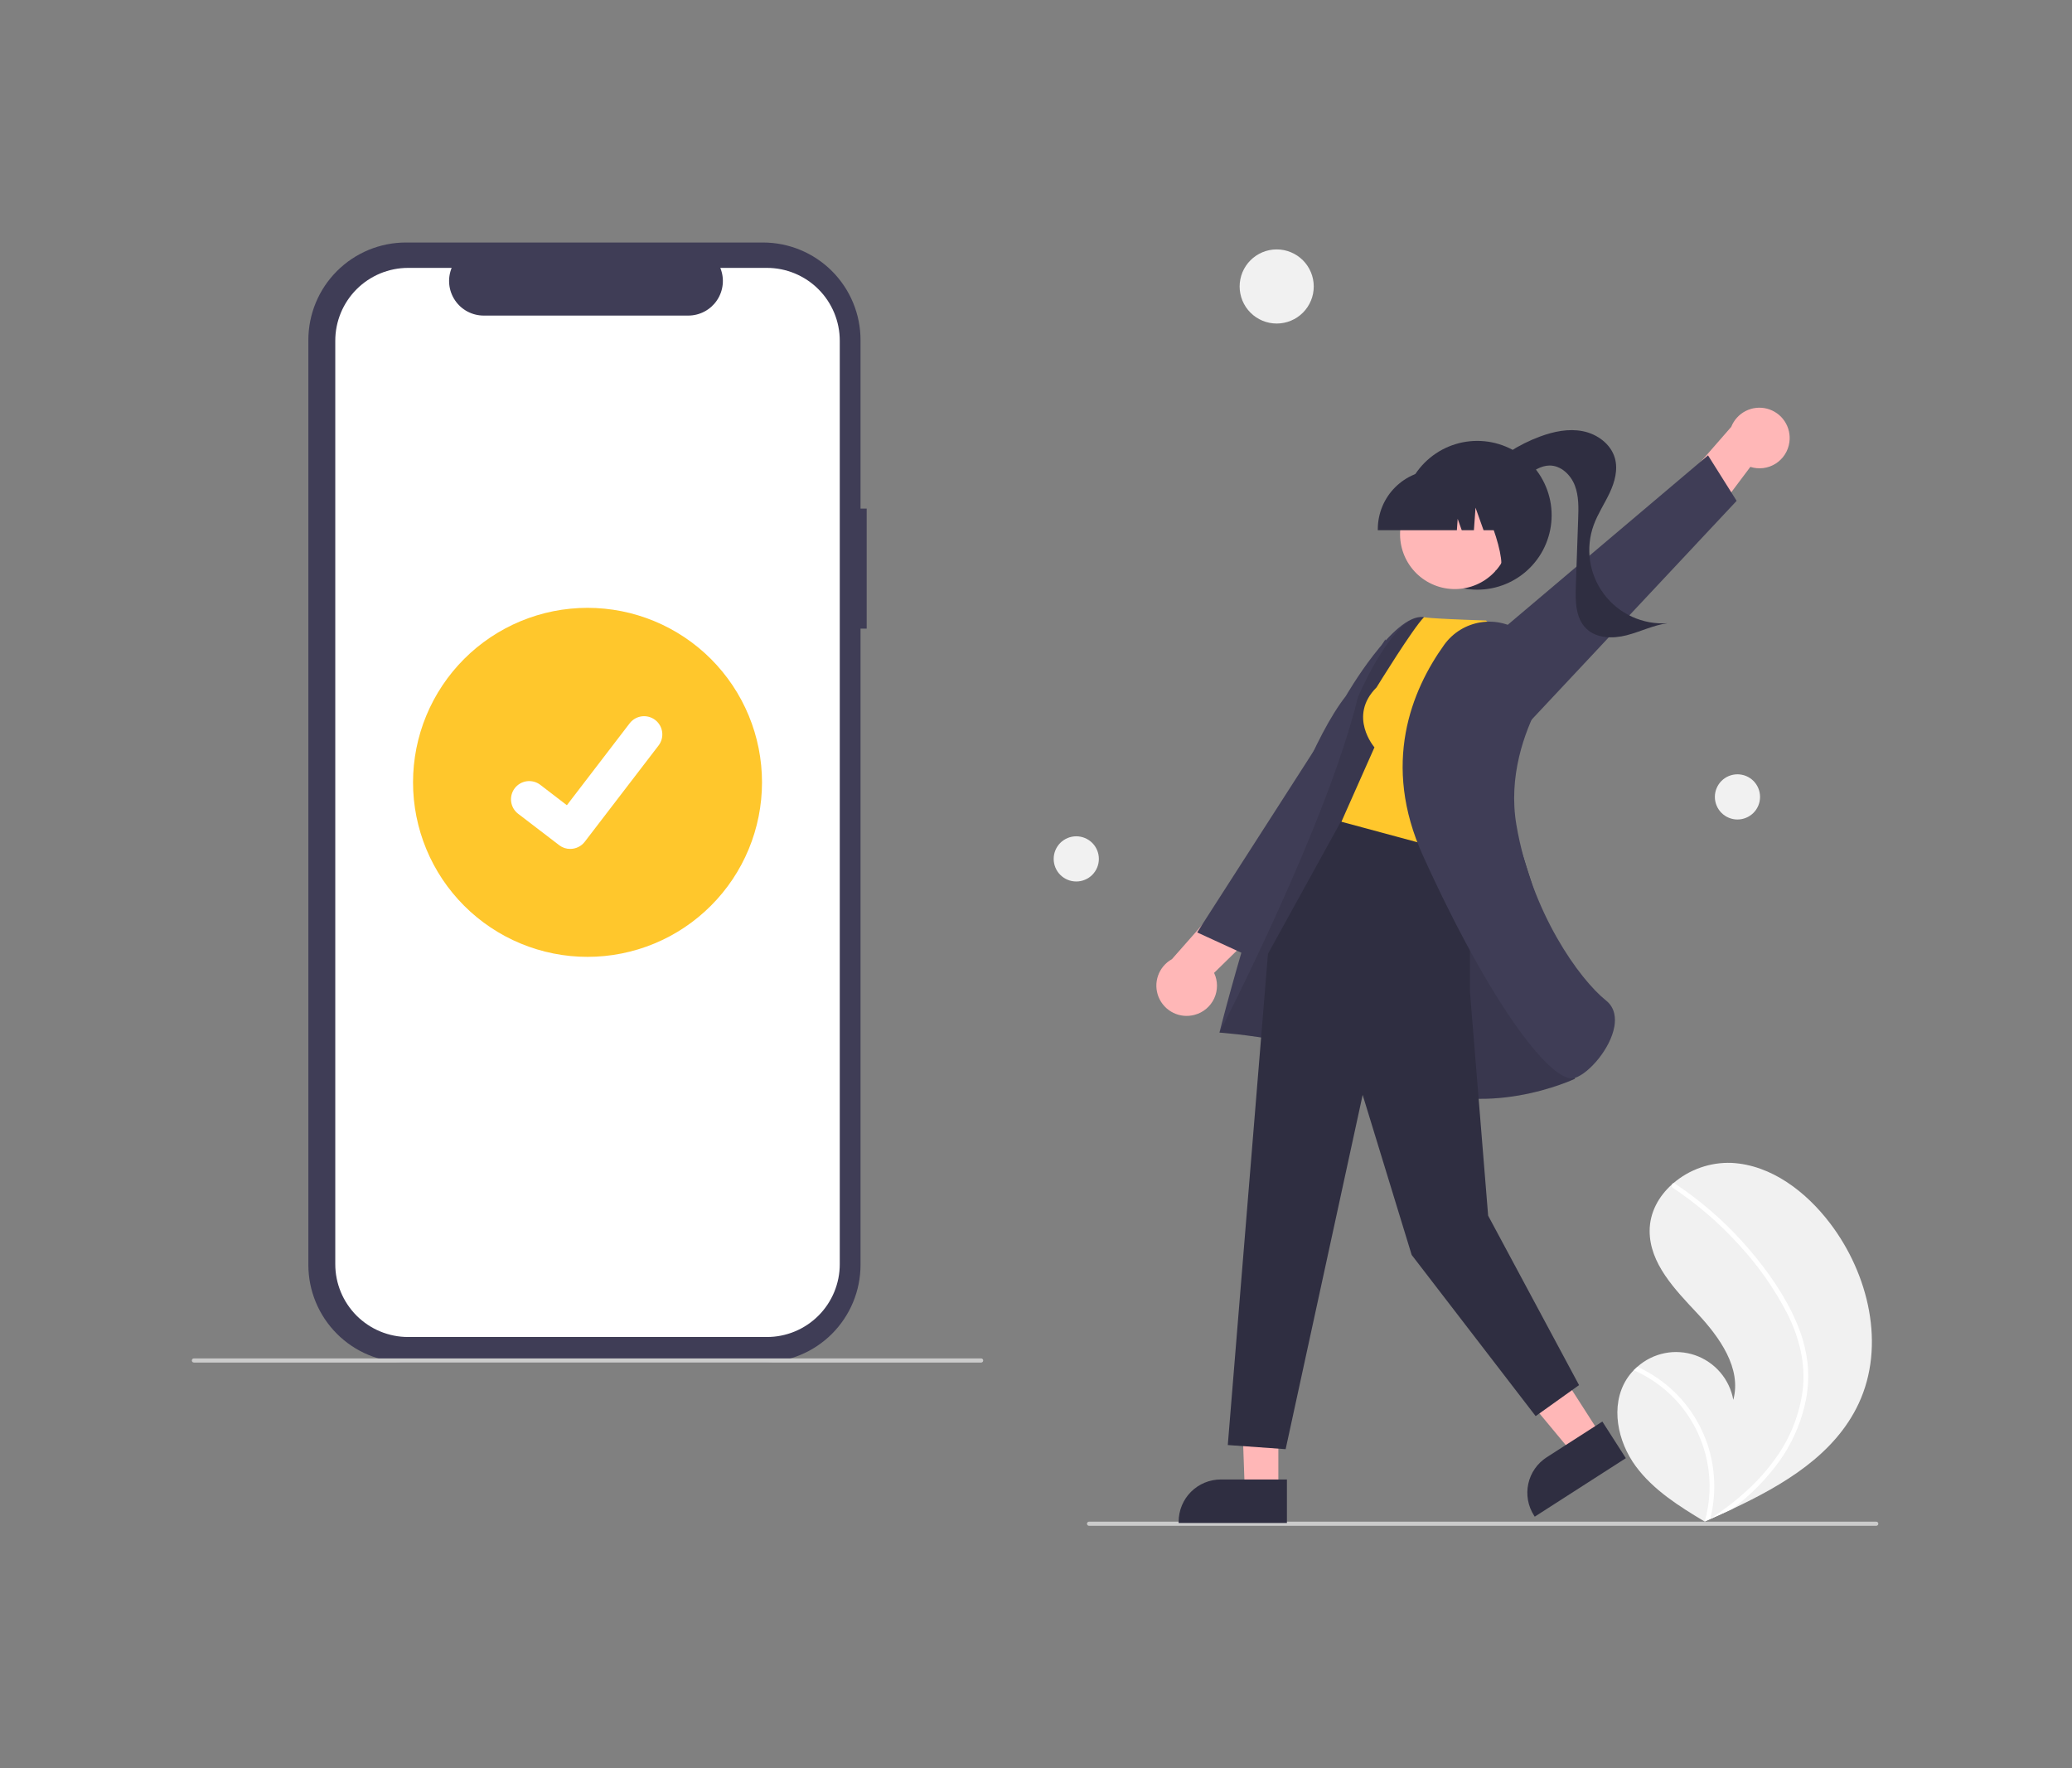
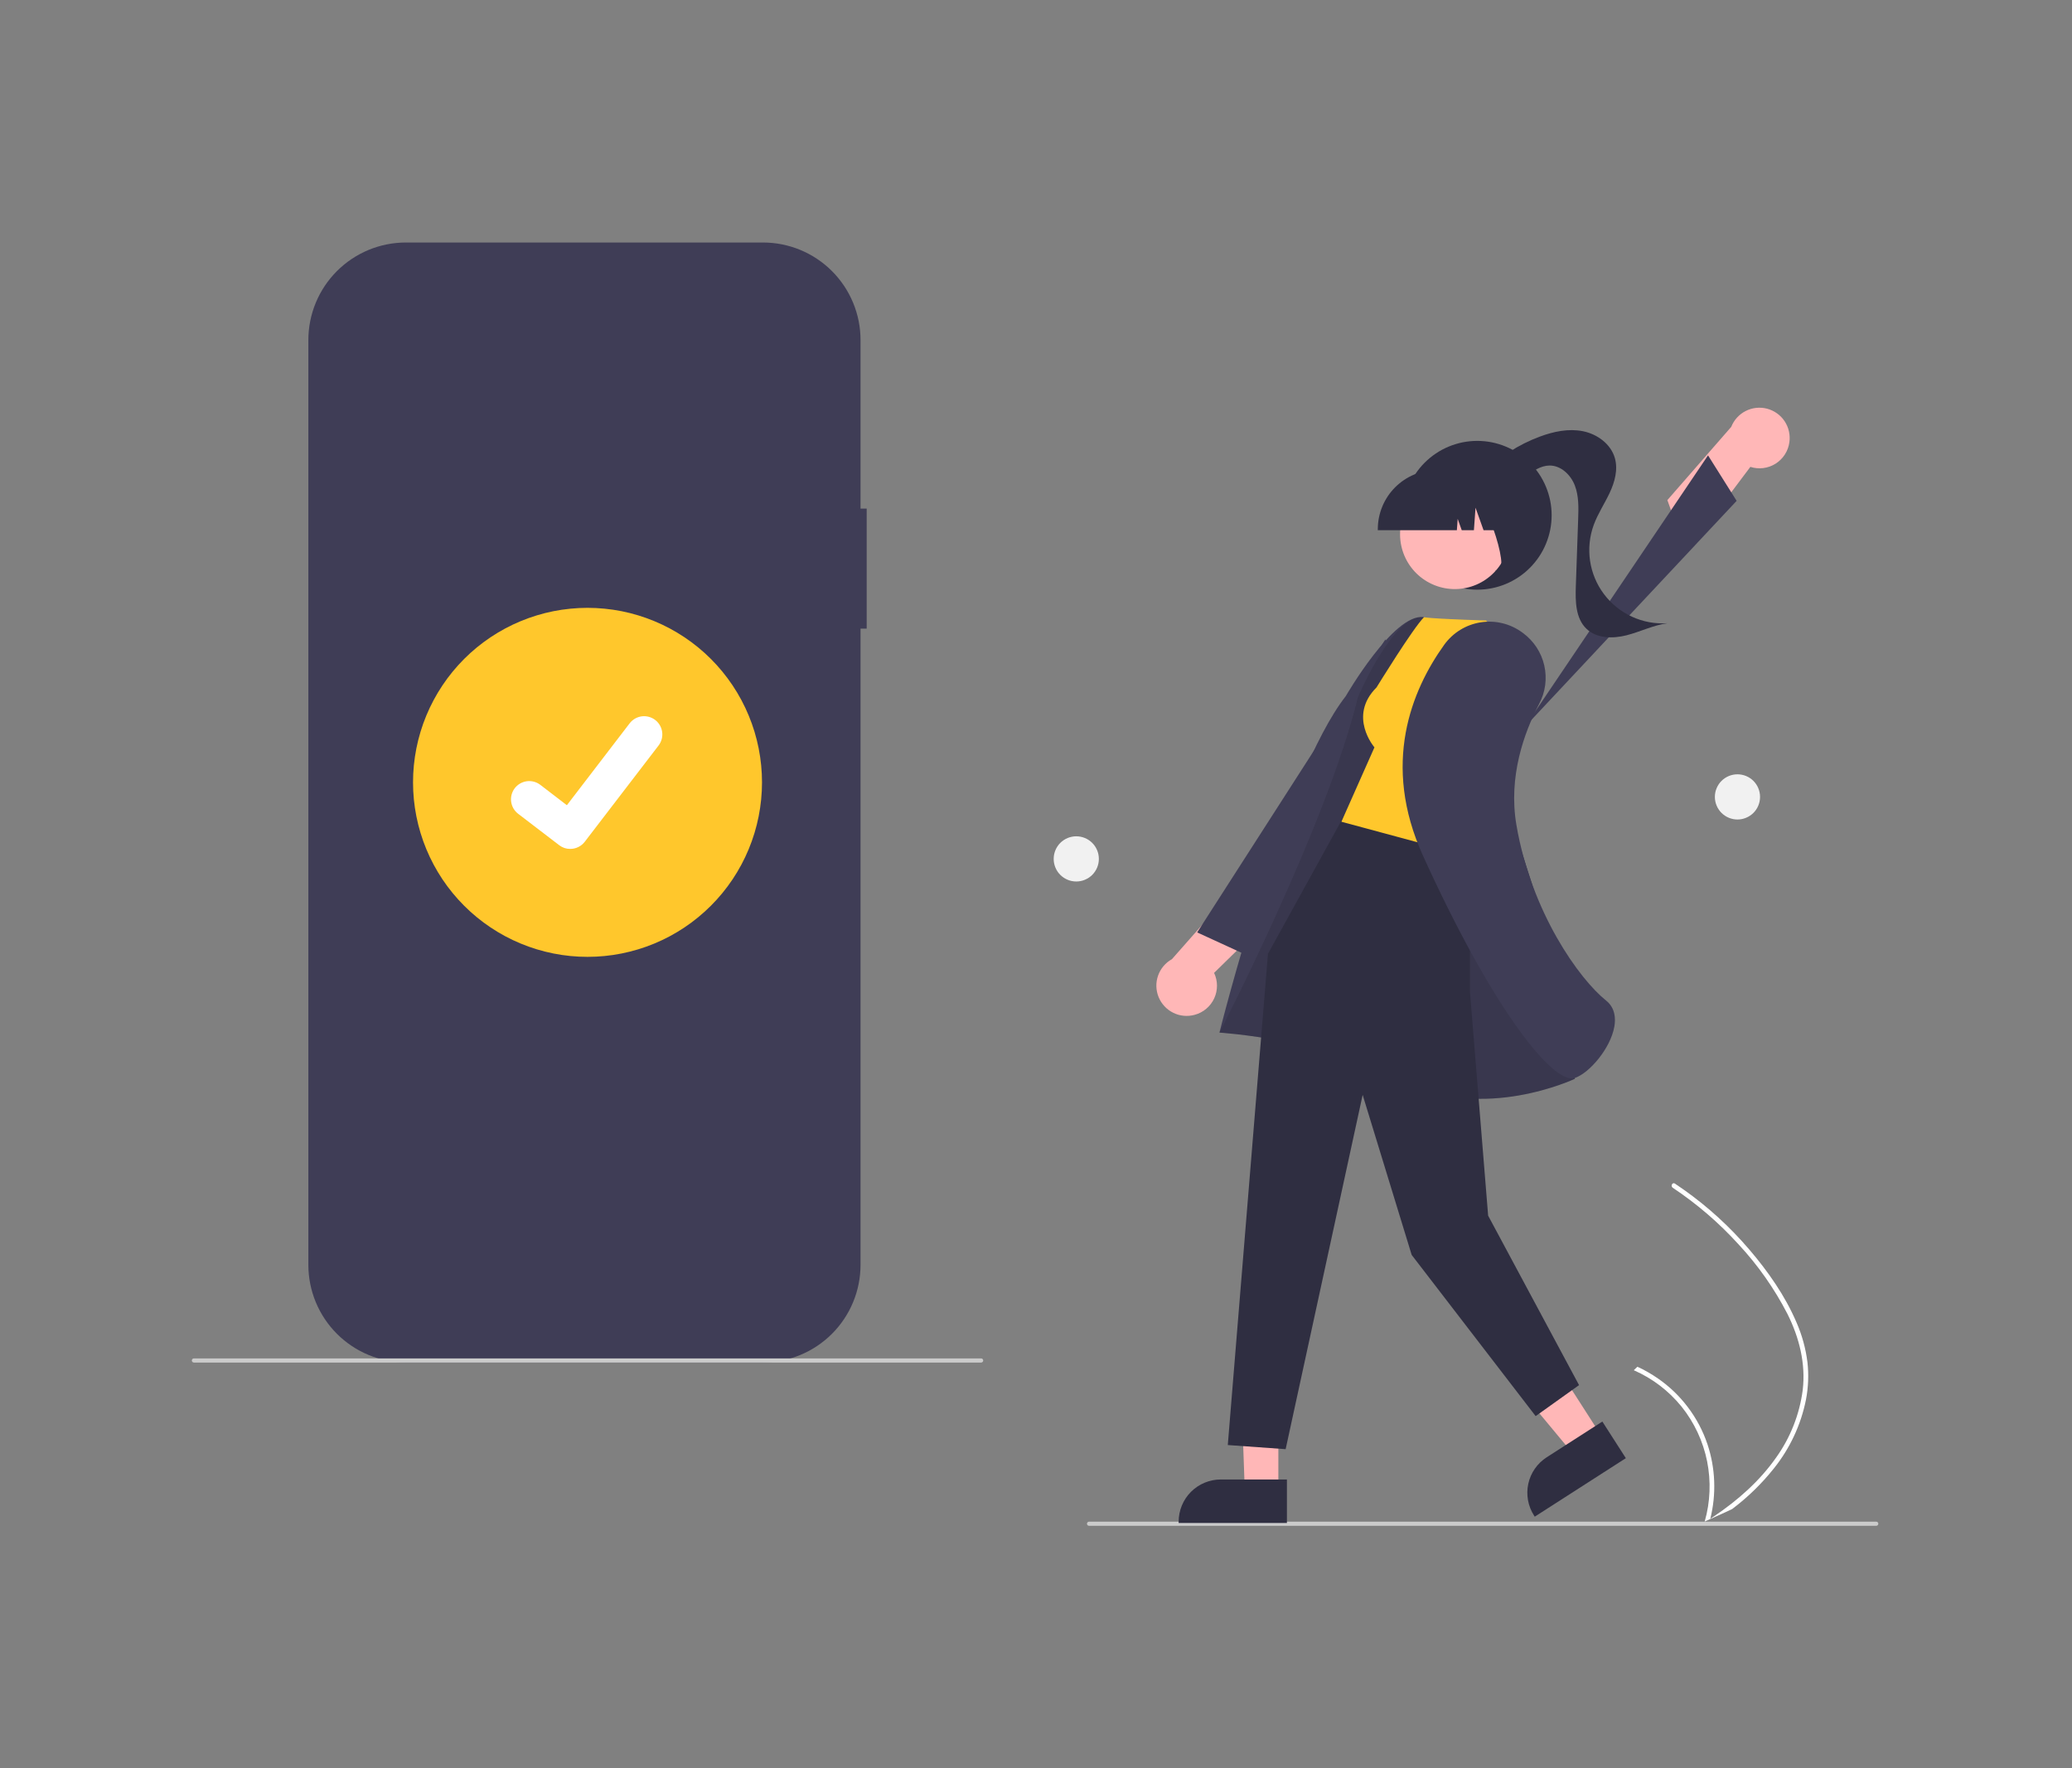
<svg xmlns="http://www.w3.org/2000/svg" width="750" viewBox="0 0 562.5 480" height="640" preserveAspectRatio="xMidYMid meet">
  <rect x="0" y="0" width="562.5" height="480" fill="#808080" stroke="none" />
  <defs>
    <clipPath id="8f0159884b">
      <path d="M 83 65.785 L 236 65.785 L 236 370 L 83 370 Z M 83 65.785 " clip-rule="nonzero" />
    </clipPath>
    <clipPath id="3f6f9160ad">
      <path d="M 52.078 368 L 267 368 L 267 370 L 52.078 370 Z M 52.078 368 " clip-rule="nonzero" />
    </clipPath>
    <clipPath id="ddbe25b7da">
      <path d="M 295 413 L 509.922 413 L 509.922 414.223 L 295 414.223 Z M 295 413 " clip-rule="nonzero" />
    </clipPath>
  </defs>
  <g clip-path="url(#8f0159884b)">
    <path fill="#3f3d56" d="M 235.285 138.066 L 233.613 138.066 L 233.613 92.312 C 233.613 91.445 233.57 90.578 233.488 89.715 C 233.402 88.852 233.273 87.996 233.105 87.145 C 232.938 86.293 232.727 85.453 232.473 84.625 C 232.223 83.793 231.93 82.977 231.598 82.176 C 231.266 81.375 230.895 80.594 230.488 79.828 C 230.078 79.062 229.633 78.32 229.152 77.598 C 228.668 76.875 228.152 76.18 227.602 75.512 C 227.055 74.84 226.473 74.199 225.859 73.586 C 225.246 72.973 224.602 72.391 223.934 71.84 C 223.262 71.289 222.566 70.773 221.844 70.293 C 221.125 69.809 220.379 69.363 219.617 68.957 C 218.852 68.547 218.066 68.176 217.266 67.844 C 216.465 67.512 215.648 67.219 214.82 66.969 C 213.988 66.715 213.148 66.508 212.297 66.336 C 211.449 66.168 210.59 66.039 209.727 65.957 C 208.863 65.871 208 65.828 207.133 65.828 L 110.191 65.828 C 109.324 65.828 108.461 65.871 107.598 65.957 C 106.734 66.039 105.879 66.168 105.027 66.336 C 104.176 66.508 103.336 66.715 102.504 66.969 C 101.676 67.219 100.859 67.512 100.059 67.844 C 99.258 68.176 98.473 68.547 97.711 68.957 C 96.945 69.363 96.203 69.809 95.48 70.293 C 94.758 70.773 94.062 71.289 93.395 71.84 C 92.723 72.391 92.082 72.973 91.469 73.586 C 90.855 74.199 90.273 74.84 89.723 75.512 C 89.172 76.18 88.656 76.875 88.172 77.598 C 87.691 78.32 87.246 79.062 86.836 79.828 C 86.43 80.594 86.059 81.375 85.727 82.176 C 85.395 82.977 85.102 83.793 84.852 84.625 C 84.598 85.453 84.391 86.293 84.219 87.145 C 84.051 87.996 83.922 88.852 83.84 89.715 C 83.754 90.578 83.711 91.445 83.711 92.312 L 83.711 343.34 C 83.711 344.207 83.754 345.07 83.84 345.934 C 83.922 346.797 84.051 347.656 84.219 348.504 C 84.391 349.355 84.598 350.195 84.852 351.027 C 85.102 351.855 85.395 352.672 85.727 353.473 C 86.059 354.273 86.43 355.059 86.836 355.824 C 87.246 356.586 87.691 357.332 88.172 358.051 C 88.656 358.773 89.172 359.469 89.723 360.141 C 90.273 360.809 90.855 361.453 91.469 362.066 C 92.082 362.68 92.723 363.262 93.395 363.809 C 94.062 364.359 94.758 364.875 95.48 365.359 C 96.203 365.84 96.945 366.285 97.711 366.695 C 98.473 367.102 99.258 367.473 100.059 367.805 C 100.859 368.137 101.676 368.43 102.504 368.68 C 103.336 368.934 104.176 369.145 105.027 369.312 C 105.879 369.48 106.734 369.609 107.598 369.695 C 108.461 369.777 109.324 369.82 110.191 369.82 L 207.133 369.82 C 208 369.82 208.863 369.777 209.727 369.695 C 210.59 369.609 211.449 369.48 212.297 369.312 C 213.148 369.145 213.988 368.934 214.82 368.68 C 215.648 368.43 216.465 368.137 217.266 367.805 C 218.066 367.473 218.852 367.102 219.617 366.695 C 220.379 366.285 221.125 365.84 221.844 365.359 C 222.566 364.875 223.262 364.359 223.934 363.809 C 224.602 363.262 225.246 362.68 225.859 362.066 C 226.473 361.453 227.055 360.809 227.602 360.141 C 228.152 359.469 228.668 358.773 229.152 358.051 C 229.633 357.332 230.078 356.586 230.488 355.824 C 230.895 355.059 231.266 354.273 231.598 353.473 C 231.93 352.672 232.223 351.855 232.473 351.027 C 232.727 350.195 232.938 349.355 233.105 348.504 C 233.273 347.656 233.402 346.797 233.488 345.934 C 233.57 345.07 233.613 344.207 233.613 343.34 L 233.613 170.641 L 235.285 170.641 Z M 235.285 138.066 " fill-opacity="1" fill-rule="nonzero" />
  </g>
-   <path fill="#ffffff" d="M 208.199 72.719 L 195.547 72.719 C 195.691 73.074 195.816 73.438 195.914 73.809 C 196.016 74.176 196.094 74.551 196.148 74.934 C 196.203 75.312 196.234 75.695 196.242 76.078 C 196.25 76.461 196.234 76.844 196.195 77.227 C 196.156 77.605 196.094 77.984 196.008 78.359 C 195.922 78.734 195.812 79.102 195.684 79.461 C 195.551 79.824 195.398 80.176 195.227 80.516 C 195.055 80.859 194.859 81.188 194.645 81.508 C 194.43 81.828 194.199 82.129 193.949 82.422 C 193.695 82.711 193.43 82.984 193.145 83.242 C 192.859 83.5 192.559 83.738 192.246 83.957 C 191.93 84.18 191.605 84.379 191.266 84.559 C 190.926 84.738 190.578 84.898 190.219 85.035 C 189.863 85.176 189.496 85.289 189.125 85.383 C 188.754 85.477 188.375 85.547 187.996 85.594 C 187.613 85.641 187.23 85.664 186.848 85.664 L 131.312 85.664 C 130.93 85.664 130.547 85.641 130.164 85.594 C 129.785 85.547 129.406 85.477 129.035 85.383 C 128.664 85.289 128.297 85.176 127.941 85.035 C 127.582 84.898 127.234 84.738 126.895 84.559 C 126.555 84.379 126.23 84.18 125.914 83.957 C 125.602 83.738 125.301 83.5 125.016 83.242 C 124.73 82.984 124.465 82.711 124.211 82.422 C 123.961 82.129 123.73 81.828 123.516 81.508 C 123.301 81.188 123.105 80.859 122.934 80.516 C 122.758 80.176 122.609 79.824 122.477 79.461 C 122.348 79.102 122.238 78.734 122.152 78.359 C 122.066 77.984 122.004 77.605 121.965 77.227 C 121.926 76.844 121.91 76.461 121.918 76.078 C 121.926 75.695 121.957 75.312 122.012 74.934 C 122.066 74.551 122.145 74.176 122.246 73.809 C 122.344 73.438 122.469 73.074 122.613 72.719 L 110.793 72.719 C 110.148 72.719 109.5 72.75 108.855 72.812 C 108.211 72.875 107.57 72.973 106.938 73.098 C 106.301 73.223 105.672 73.383 105.055 73.57 C 104.434 73.758 103.824 73.977 103.227 74.223 C 102.629 74.473 102.043 74.746 101.473 75.055 C 100.902 75.359 100.348 75.691 99.809 76.051 C 99.27 76.41 98.75 76.797 98.25 77.207 C 97.746 77.617 97.27 78.051 96.809 78.512 C 96.352 78.969 95.918 79.449 95.508 79.949 C 95.098 80.449 94.711 80.969 94.352 81.508 C 93.992 82.047 93.66 82.602 93.352 83.172 C 93.047 83.742 92.77 84.328 92.523 84.926 C 92.277 85.523 92.059 86.133 91.871 86.754 C 91.68 87.375 91.523 88 91.398 88.637 C 91.273 89.273 91.176 89.914 91.113 90.559 C 91.051 91.203 91.02 91.848 91.02 92.496 L 91.02 343.156 C 91.02 343.801 91.051 344.449 91.113 345.094 C 91.176 345.738 91.273 346.379 91.398 347.012 C 91.523 347.648 91.68 348.277 91.871 348.895 C 92.059 349.516 92.277 350.125 92.523 350.723 C 92.77 351.32 93.047 351.906 93.352 352.477 C 93.66 353.047 93.992 353.602 94.352 354.141 C 94.711 354.68 95.098 355.199 95.508 355.699 C 95.918 356.203 96.352 356.68 96.809 357.141 C 97.27 357.598 97.746 358.031 98.25 358.441 C 98.75 358.852 99.27 359.238 99.809 359.598 C 100.344 359.957 100.902 360.289 101.473 360.598 C 102.043 360.902 102.629 361.18 103.227 361.426 C 103.824 361.676 104.434 361.891 105.055 362.078 C 105.672 362.27 106.301 362.426 106.938 362.551 C 107.57 362.68 108.211 362.773 108.855 362.836 C 109.5 362.898 110.148 362.93 110.793 362.93 L 208.199 362.93 C 208.848 362.93 209.496 362.898 210.141 362.836 C 210.785 362.773 211.422 362.68 212.059 362.551 C 212.695 362.426 213.32 362.27 213.941 362.078 C 214.562 361.891 215.172 361.676 215.77 361.426 C 216.367 361.18 216.953 360.902 217.523 360.598 C 218.094 360.289 218.648 359.957 219.188 359.598 C 219.727 359.238 220.246 358.852 220.746 358.441 C 221.246 358.031 221.727 357.598 222.184 357.141 C 222.645 356.68 223.078 356.203 223.488 355.699 C 223.898 355.199 224.285 354.68 224.645 354.141 C 225.004 353.602 225.336 353.047 225.641 352.477 C 225.949 351.906 226.223 351.32 226.473 350.723 C 226.719 350.125 226.938 349.516 227.125 348.895 C 227.312 348.277 227.473 347.648 227.598 347.012 C 227.723 346.379 227.82 345.738 227.883 345.094 C 227.945 344.449 227.977 343.801 227.977 343.156 L 227.977 92.496 C 227.977 91.848 227.945 91.203 227.883 90.559 C 227.82 89.914 227.723 89.273 227.598 88.637 C 227.473 88 227.312 87.375 227.125 86.754 C 226.938 86.133 226.719 85.523 226.473 84.926 C 226.223 84.328 225.949 83.742 225.641 83.172 C 225.336 82.602 225.004 82.047 224.645 81.508 C 224.285 80.969 223.898 80.449 223.488 79.949 C 223.078 79.449 222.645 78.969 222.184 78.512 C 221.727 78.051 221.246 77.617 220.746 77.207 C 220.246 76.797 219.727 76.41 219.188 76.051 C 218.648 75.691 218.094 75.359 217.523 75.055 C 216.953 74.75 216.367 74.473 215.77 74.223 C 215.172 73.977 214.562 73.758 213.941 73.57 C 213.32 73.383 212.695 73.223 212.059 73.098 C 211.422 72.973 210.785 72.875 210.141 72.812 C 209.496 72.75 208.848 72.719 208.199 72.719 Z M 208.199 72.719 " fill-opacity="1" fill-rule="nonzero" />
  <g clip-path="url(#3f6f9160ad)">
    <path fill="#cbcbcb" d="M 266.355 369.863 L 52.641 369.863 C 52.484 369.863 52.352 369.809 52.242 369.699 C 52.133 369.59 52.078 369.457 52.078 369.305 C 52.078 369.148 52.133 369.016 52.242 368.906 C 52.352 368.797 52.484 368.742 52.641 368.742 L 266.355 368.742 C 266.512 368.742 266.645 368.797 266.754 368.906 C 266.863 369.016 266.918 369.148 266.918 369.305 C 266.918 369.457 266.863 369.59 266.754 369.699 C 266.645 369.809 266.512 369.863 266.355 369.863 Z M 266.355 369.863 " fill-opacity="1" fill-rule="nonzero" />
  </g>
  <path fill="#ffc72c" d="M 206.867 212.367 C 206.867 213.918 206.789 215.469 206.637 217.012 C 206.484 218.555 206.258 220.09 205.957 221.609 C 205.652 223.133 205.277 224.633 204.828 226.117 C 204.375 227.605 203.855 229.062 203.262 230.496 C 202.668 231.93 202.004 233.332 201.273 234.699 C 200.543 236.066 199.746 237.395 198.883 238.688 C 198.02 239.977 197.098 241.219 196.113 242.418 C 195.129 243.617 194.09 244.766 192.992 245.863 C 191.895 246.961 190.746 248 189.547 248.984 C 188.348 249.969 187.105 250.895 185.812 251.754 C 184.523 252.617 183.195 253.414 181.828 254.145 C 180.457 254.875 179.059 255.539 177.625 256.133 C 176.191 256.727 174.734 257.25 173.246 257.699 C 171.762 258.148 170.262 258.527 168.738 258.828 C 167.219 259.133 165.684 259.359 164.141 259.512 C 162.598 259.664 161.051 259.738 159.496 259.738 C 157.945 259.738 156.398 259.664 154.855 259.512 C 153.312 259.359 151.777 259.133 150.258 258.828 C 148.734 258.527 147.23 258.148 145.746 257.699 C 144.262 257.25 142.805 256.727 141.371 256.133 C 139.938 255.539 138.535 254.875 137.168 254.145 C 135.801 253.414 134.473 252.617 133.18 251.754 C 131.891 250.895 130.648 249.969 129.445 248.984 C 128.246 248 127.102 246.961 126.004 245.863 C 124.906 244.766 123.867 243.617 122.883 242.418 C 121.898 241.219 120.973 239.977 120.113 238.688 C 119.25 237.395 118.453 236.066 117.723 234.699 C 116.992 233.332 116.328 231.93 115.734 230.496 C 115.141 229.062 114.617 227.605 114.168 226.117 C 113.719 224.633 113.344 223.133 113.039 221.609 C 112.738 220.09 112.508 218.555 112.355 217.012 C 112.203 215.469 112.129 213.918 112.129 212.367 C 112.129 210.816 112.203 209.27 112.355 207.727 C 112.508 206.18 112.738 204.648 113.039 203.125 C 113.344 201.605 113.719 200.102 114.168 198.617 C 114.617 197.133 115.141 195.672 115.734 194.242 C 116.328 192.809 116.992 191.406 117.723 190.039 C 118.453 188.668 119.25 187.34 120.113 186.051 C 120.973 184.762 121.898 183.516 122.883 182.316 C 123.867 181.117 124.906 179.969 126.004 178.871 C 127.102 177.773 128.246 176.734 129.445 175.75 C 130.648 174.766 131.891 173.844 133.18 172.98 C 134.473 172.121 135.801 171.324 137.168 170.59 C 138.535 169.859 139.938 169.199 141.371 168.605 C 142.805 168.012 144.262 167.488 145.746 167.039 C 147.23 166.586 148.734 166.211 150.258 165.906 C 151.777 165.605 153.312 165.379 154.855 165.227 C 156.398 165.074 157.945 164.996 159.496 164.996 C 161.051 164.996 162.598 165.074 164.141 165.227 C 165.684 165.379 167.219 165.605 168.738 165.906 C 170.262 166.211 171.762 166.586 173.246 167.039 C 174.734 167.488 176.191 168.012 177.625 168.605 C 179.059 169.199 180.457 169.859 181.828 170.59 C 183.195 171.324 184.523 172.121 185.812 172.98 C 187.105 173.844 188.348 174.766 189.547 175.75 C 190.746 176.734 191.895 177.773 192.992 178.871 C 194.09 179.969 195.129 181.117 196.113 182.316 C 197.098 183.516 198.02 184.762 198.883 186.051 C 199.746 187.34 200.543 188.668 201.273 190.039 C 202.004 191.406 202.668 192.809 203.262 194.242 C 203.855 195.672 204.375 197.133 204.828 198.617 C 205.277 200.102 205.652 201.605 205.957 203.125 C 206.258 204.648 206.484 206.18 206.637 207.727 C 206.789 209.27 206.867 210.816 206.867 212.367 Z M 206.867 212.367 " fill-opacity="1" fill-rule="nonzero" />
  <path fill="#ffffff" d="M 154.805 230.438 C 153.711 230.441 152.723 230.113 151.848 229.457 L 151.797 229.418 L 140.664 220.898 C 140.406 220.703 140.168 220.48 139.953 220.238 C 139.738 219.992 139.551 219.73 139.387 219.449 C 139.227 219.168 139.09 218.875 138.988 218.566 C 138.883 218.258 138.809 217.945 138.766 217.621 C 138.723 217.301 138.711 216.977 138.734 216.652 C 138.754 216.328 138.809 216.008 138.891 215.695 C 138.977 215.379 139.09 215.078 139.23 214.785 C 139.375 214.496 139.547 214.219 139.742 213.961 C 139.941 213.703 140.164 213.469 140.406 213.254 C 140.652 213.039 140.914 212.852 141.195 212.688 C 141.477 212.527 141.77 212.391 142.078 212.289 C 142.387 212.184 142.703 212.109 143.023 212.066 C 143.348 212.023 143.668 212.016 143.992 212.035 C 144.316 212.055 144.637 212.109 144.949 212.195 C 145.266 212.277 145.566 212.391 145.859 212.535 C 146.148 212.68 146.426 212.852 146.684 213.047 L 153.895 218.578 L 170.934 196.348 C 171.129 196.09 171.352 195.855 171.594 195.641 C 171.84 195.426 172.102 195.238 172.383 195.074 C 172.664 194.91 172.957 194.777 173.266 194.676 C 173.574 194.57 173.887 194.496 174.211 194.453 C 174.531 194.41 174.855 194.398 175.18 194.422 C 175.504 194.441 175.82 194.496 176.133 194.578 C 176.449 194.664 176.75 194.777 177.043 194.922 C 177.332 195.062 177.609 195.234 177.867 195.43 L 177.867 195.434 L 177.762 195.578 L 177.871 195.434 C 178.129 195.629 178.363 195.852 178.578 196.098 C 178.789 196.34 178.98 196.602 179.141 196.883 C 179.305 197.164 179.438 197.461 179.543 197.766 C 179.645 198.074 179.719 198.391 179.762 198.711 C 179.805 199.031 179.816 199.355 179.793 199.68 C 179.773 200.004 179.719 200.324 179.637 200.637 C 179.551 200.949 179.438 201.254 179.297 201.543 C 179.152 201.836 178.98 202.109 178.785 202.367 L 158.742 228.504 C 158.273 229.113 157.691 229.59 157 229.926 C 156.309 230.266 155.578 230.434 154.809 230.434 Z M 154.805 230.438 " fill-opacity="1" fill-rule="nonzero" />
-   <path fill="#f1f1f1" d="M 441.504 374.52 C 442.082 373.586 442.758 372.727 443.527 371.941 C 443.844 371.613 444.18 371.305 444.523 371.004 C 445.57 370.07 446.719 369.293 447.977 368.668 C 449.23 368.043 450.543 367.594 451.918 367.316 C 453.293 367.043 454.68 366.949 456.078 367.047 C 457.477 367.141 458.84 367.414 460.164 367.871 C 461.492 368.328 462.734 368.953 463.891 369.742 C 465.051 370.527 466.086 371.457 467 372.52 C 467.914 373.582 468.672 374.75 469.273 376.016 C 469.875 377.281 470.301 378.605 470.551 379.984 C 472.863 371.426 466.844 363 460.789 356.527 C 454.73 350.055 447.805 342.957 447.84 334.09 C 447.855 329.156 450.27 324.754 453.914 321.492 C 454.027 321.391 454.141 321.293 454.254 321.199 C 456.457 319.309 458.926 317.887 461.664 316.934 C 464.406 315.98 467.223 315.559 470.121 315.668 C 480.891 316.246 490.293 323.484 496.824 332.07 C 507.336 345.883 511.941 365.273 504.582 381 C 498.109 394.832 484.305 403.047 470.219 409.648 C 468.25 410.57 466.289 411.465 464.328 412.332 C 464.316 412.336 464.301 412.344 464.289 412.348 C 464.191 412.391 464.098 412.43 464.012 412.473 C 463.605 412.652 463.203 412.828 462.801 413.008 L 462.988 413.129 L 463.566 413.504 C 463.363 413.383 463.168 413.262 462.965 413.141 C 462.906 413.105 462.844 413.07 462.781 413.031 C 455.863 408.883 448.848 404.488 444.066 398.008 C 439.109 391.277 437.117 381.637 441.504 374.52 Z M 441.504 374.52 " fill-opacity="1" fill-rule="nonzero" />
  <path fill="#ffffff" d="M 487.672 358.891 C 489.211 362.395 490.215 366.047 490.688 369.848 C 491.055 373.234 490.918 376.602 490.277 379.949 C 489.59 383.371 488.508 386.66 487.031 389.82 C 485.551 392.98 483.723 395.922 481.539 398.641 C 478.23 402.789 474.457 406.457 470.219 409.648 C 468.25 410.57 466.289 411.465 464.328 412.332 C 464.316 412.336 464.301 412.344 464.289 412.348 C 464.191 412.391 464.098 412.43 464.012 412.473 C 463.605 412.652 463.203 412.828 462.801 413.008 L 462.988 413.129 L 463.566 413.504 C 463.363 413.383 463.168 413.262 462.965 413.141 C 462.906 413.105 462.844 413.07 462.781 413.031 C 463.164 411.707 463.461 410.359 463.68 409 C 463.898 407.637 464.035 406.266 464.09 404.887 C 464.145 403.508 464.117 402.129 464.008 400.754 C 463.898 399.379 463.707 398.016 463.438 396.66 C 463.164 395.309 462.812 393.977 462.379 392.664 C 461.949 391.355 461.441 390.074 460.855 388.824 C 460.27 387.574 459.613 386.363 458.887 385.191 C 458.156 384.02 457.359 382.895 456.496 381.816 C 452.961 377.488 448.641 374.199 443.527 371.941 C 443.844 371.613 444.18 371.305 444.523 371.004 C 446.469 371.898 448.32 372.953 450.078 374.176 C 453.215 376.344 455.934 378.953 458.23 381.996 C 460.527 385.039 462.289 388.367 463.516 391.98 C 464.609 395.258 465.227 398.621 465.359 402.074 C 465.492 405.527 465.141 408.93 464.305 412.281 C 464.652 412.055 465 411.82 465.34 411.59 C 471.785 407.242 477.727 402.02 482.203 395.617 C 484.133 392.914 485.703 390.012 486.922 386.922 C 488.137 383.828 488.961 380.633 489.395 377.34 C 490.25 370.141 488.449 363.062 485.234 356.637 C 481.672 349.734 477.238 343.438 471.945 337.75 C 466.629 331.91 460.688 326.801 454.121 322.422 C 453.969 322.32 453.871 322.18 453.832 322 C 453.793 321.816 453.82 321.648 453.914 321.492 C 453.988 321.348 454.102 321.25 454.254 321.199 C 454.414 321.156 454.559 321.188 454.691 321.285 C 455.5 321.824 456.301 322.367 457.09 322.93 C 463.707 327.613 469.648 333.039 474.91 339.207 C 479.977 345.125 484.586 351.703 487.672 358.891 Z M 487.672 358.891 " fill-opacity="1" fill-rule="nonzero" />
-   <path fill="#f1f1f1" d="M 356.652 77.762 C 356.652 78.422 356.59 79.078 356.461 79.727 C 356.332 80.375 356.141 81.004 355.887 81.613 C 355.633 82.223 355.324 82.805 354.957 83.352 C 354.59 83.902 354.172 84.41 353.707 84.875 C 353.238 85.344 352.73 85.762 352.184 86.129 C 351.633 86.496 351.051 86.805 350.441 87.059 C 349.832 87.309 349.203 87.5 348.555 87.629 C 347.906 87.758 347.254 87.824 346.594 87.824 C 345.934 87.824 345.277 87.758 344.629 87.629 C 343.98 87.5 343.352 87.309 342.742 87.059 C 342.133 86.805 341.555 86.496 341.004 86.129 C 340.453 85.762 339.945 85.344 339.48 84.875 C 339.012 84.41 338.594 83.902 338.227 83.352 C 337.863 82.805 337.551 82.223 337.297 81.613 C 337.047 81.004 336.855 80.375 336.727 79.727 C 336.598 79.078 336.531 78.422 336.531 77.762 C 336.531 77.102 336.598 76.449 336.727 75.801 C 336.855 75.152 337.047 74.523 337.297 73.914 C 337.551 73.305 337.863 72.723 338.227 72.176 C 338.594 71.625 339.012 71.117 339.48 70.648 C 339.945 70.184 340.453 69.766 341.004 69.398 C 341.555 69.031 342.133 68.723 342.742 68.469 C 343.352 68.215 343.98 68.023 344.629 67.895 C 345.277 67.766 345.934 67.703 346.594 67.703 C 347.254 67.703 347.906 67.766 348.555 67.895 C 349.203 68.023 349.832 68.215 350.441 68.469 C 351.051 68.723 351.633 69.031 352.184 69.398 C 352.73 69.766 353.238 70.184 353.707 70.648 C 354.172 71.117 354.59 71.625 354.957 72.176 C 355.324 72.723 355.633 73.305 355.887 73.914 C 356.141 74.523 356.332 75.152 356.461 75.801 C 356.59 76.449 356.652 77.102 356.652 77.762 Z M 356.652 77.762 " fill-opacity="1" fill-rule="nonzero" />
  <path fill="#f1f1f1" d="M 477.812 216.32 C 477.812 216.723 477.773 217.121 477.695 217.516 C 477.617 217.91 477.5 218.293 477.348 218.664 C 477.191 219.039 477.004 219.391 476.781 219.727 C 476.559 220.062 476.301 220.371 476.02 220.656 C 475.734 220.941 475.422 221.195 475.09 221.418 C 474.754 221.641 474.398 221.832 474.027 221.984 C 473.656 222.141 473.273 222.254 472.879 222.336 C 472.484 222.414 472.082 222.453 471.68 222.453 C 471.277 222.453 470.879 222.414 470.484 222.336 C 470.09 222.254 469.707 222.141 469.332 221.984 C 468.961 221.832 468.609 221.641 468.273 221.418 C 467.938 221.195 467.629 220.941 467.344 220.656 C 467.059 220.371 466.805 220.062 466.582 219.727 C 466.359 219.391 466.168 219.039 466.016 218.664 C 465.859 218.293 465.746 217.91 465.664 217.516 C 465.586 217.121 465.547 216.723 465.547 216.32 C 465.547 215.914 465.586 215.516 465.664 215.121 C 465.746 214.727 465.859 214.344 466.016 213.973 C 466.168 213.598 466.359 213.246 466.582 212.91 C 466.805 212.574 467.059 212.266 467.344 211.98 C 467.629 211.695 467.938 211.441 468.273 211.219 C 468.609 210.996 468.961 210.805 469.332 210.652 C 469.707 210.496 470.09 210.383 470.484 210.305 C 470.879 210.223 471.277 210.184 471.68 210.184 C 472.082 210.184 472.484 210.223 472.879 210.305 C 473.273 210.383 473.656 210.496 474.027 210.652 C 474.398 210.805 474.754 210.996 475.09 211.219 C 475.422 211.441 475.734 211.695 476.02 211.98 C 476.301 212.266 476.559 212.574 476.781 212.91 C 477.004 213.246 477.191 213.598 477.348 213.973 C 477.5 214.344 477.617 214.727 477.695 215.121 C 477.773 215.516 477.812 215.914 477.812 216.32 Z M 477.812 216.32 " fill-opacity="1" fill-rule="nonzero" />
  <path fill="#f1f1f1" d="M 298.316 233.148 C 298.316 233.551 298.277 233.949 298.199 234.344 C 298.117 234.738 298.004 235.121 297.848 235.496 C 297.695 235.867 297.504 236.219 297.281 236.555 C 297.059 236.891 296.805 237.199 296.52 237.484 C 296.234 237.77 295.926 238.023 295.59 238.246 C 295.254 238.469 294.902 238.66 294.527 238.812 C 294.156 238.969 293.773 239.086 293.379 239.164 C 292.984 239.242 292.586 239.281 292.184 239.281 C 291.781 239.281 291.379 239.242 290.984 239.164 C 290.59 239.086 290.207 238.969 289.836 238.812 C 289.465 238.66 289.109 238.469 288.773 238.246 C 288.441 238.023 288.129 237.77 287.844 237.484 C 287.559 237.199 287.305 236.891 287.082 236.555 C 286.859 236.219 286.668 235.867 286.516 235.496 C 286.363 235.121 286.246 234.738 286.168 234.344 C 286.09 233.949 286.051 233.551 286.051 233.148 C 286.051 232.746 286.09 232.344 286.168 231.949 C 286.246 231.555 286.363 231.172 286.516 230.801 C 286.668 230.43 286.859 230.074 287.082 229.738 C 287.305 229.406 287.559 229.094 287.844 228.809 C 288.129 228.523 288.441 228.27 288.773 228.047 C 289.109 227.824 289.465 227.633 289.836 227.48 C 290.207 227.328 290.59 227.211 290.984 227.133 C 291.379 227.055 291.781 227.012 292.184 227.012 C 292.586 227.012 292.984 227.055 293.379 227.133 C 293.773 227.211 294.156 227.328 294.527 227.48 C 294.902 227.633 295.254 227.824 295.59 228.047 C 295.926 228.27 296.234 228.523 296.52 228.809 C 296.805 229.094 297.059 229.406 297.281 229.738 C 297.504 230.074 297.695 230.43 297.848 230.801 C 298.004 231.172 298.117 231.555 298.199 231.949 C 298.277 232.344 298.316 232.746 298.316 233.148 Z M 298.316 233.148 " fill-opacity="1" fill-rule="nonzero" />
  <g clip-path="url(#ddbe25b7da)">
    <path fill="#cbcbcb" d="M 295.645 414.18 L 509.359 414.18 C 509.516 414.18 509.648 414.125 509.758 414.016 C 509.867 413.906 509.922 413.773 509.922 413.617 C 509.922 413.465 509.867 413.332 509.758 413.223 C 509.648 413.113 509.516 413.059 509.359 413.059 L 295.645 413.059 C 295.488 413.059 295.359 413.113 295.25 413.223 C 295.141 413.332 295.086 413.465 295.086 413.617 C 295.086 413.773 295.141 413.906 295.25 414.016 C 295.359 414.125 295.488 414.18 295.645 414.18 Z M 295.645 414.18 " fill-opacity="1" fill-rule="nonzero" />
  </g>
  <path fill="#ffb7b7" d="M 485.777 120.035 C 485.848 119.543 485.871 119.047 485.848 118.547 C 485.828 118.047 485.762 117.555 485.652 117.07 C 485.543 116.582 485.391 116.109 485.191 115.652 C 484.996 115.195 484.758 114.758 484.484 114.34 C 484.207 113.926 483.895 113.539 483.551 113.18 C 483.203 112.82 482.828 112.496 482.422 112.207 C 482.016 111.914 481.586 111.664 481.137 111.453 C 480.684 111.238 480.219 111.07 479.734 110.941 C 479.254 110.816 478.762 110.73 478.266 110.695 C 477.77 110.656 477.27 110.664 476.773 110.715 C 476.277 110.77 475.793 110.863 475.312 111.004 C 474.836 111.148 474.375 111.328 473.93 111.555 C 473.484 111.781 473.062 112.043 472.664 112.344 C 472.266 112.648 471.902 112.984 471.566 113.352 C 471.227 113.719 470.93 114.117 470.664 114.539 C 470.398 114.961 470.176 115.406 469.992 115.871 L 452.652 135.754 L 457.738 149.965 L 475.18 126.734 C 475.75 126.914 476.332 127.035 476.926 127.09 C 477.523 127.145 478.117 127.133 478.707 127.059 C 479.301 126.98 479.879 126.844 480.441 126.641 C 481.004 126.438 481.535 126.176 482.043 125.859 C 482.547 125.539 483.012 125.168 483.434 124.746 C 483.859 124.328 484.234 123.863 484.555 123.363 C 484.879 122.859 485.141 122.328 485.348 121.766 C 485.555 121.203 485.695 120.629 485.777 120.035 Z M 485.777 120.035 " fill-opacity="1" fill-rule="nonzero" />
-   <path fill="#3f3d56" d="M 413.887 197.398 L 471.457 135.957 L 463.691 123.613 L 391.488 184.68 Z M 413.887 197.398 " fill-opacity="1" fill-rule="nonzero" />
+   <path fill="#3f3d56" d="M 413.887 197.398 L 471.457 135.957 L 463.691 123.613 Z M 413.887 197.398 " fill-opacity="1" fill-rule="nonzero" />
  <path fill="#2f2e41" d="M 421.234 139.875 C 421.234 140.535 421.203 141.195 421.137 141.852 C 421.07 142.512 420.977 143.164 420.848 143.812 C 420.719 144.461 420.555 145.102 420.363 145.734 C 420.172 146.367 419.949 146.992 419.695 147.602 C 419.445 148.215 419.16 148.809 418.848 149.395 C 418.539 149.977 418.199 150.543 417.832 151.094 C 417.465 151.645 417.07 152.176 416.648 152.684 C 416.23 153.195 415.785 153.688 415.32 154.152 C 414.852 154.621 414.363 155.066 413.852 155.484 C 413.34 155.902 412.809 156.297 412.258 156.664 C 411.711 157.031 411.145 157.371 410.559 157.684 C 409.977 157.996 409.379 158.277 408.77 158.531 C 408.156 158.785 407.535 159.008 406.902 159.199 C 406.27 159.391 405.629 159.551 404.98 159.68 C 404.332 159.809 403.68 159.906 403.02 159.973 C 402.363 160.035 401.703 160.066 401.039 160.066 C 400.379 160.066 399.719 160.035 399.062 159.973 C 398.402 159.906 397.75 159.809 397.102 159.68 C 396.453 159.551 395.812 159.391 395.18 159.199 C 394.547 159.008 393.922 158.785 393.312 158.531 C 392.703 158.277 392.105 157.996 391.52 157.684 C 390.938 157.371 390.371 157.031 389.82 156.664 C 389.27 156.297 388.742 155.902 388.23 155.484 C 387.719 155.066 387.23 154.621 386.762 154.152 C 386.293 153.688 385.852 153.195 385.43 152.684 C 385.012 152.176 384.617 151.645 384.25 151.094 C 383.883 150.543 383.543 149.977 383.23 149.395 C 382.918 148.809 382.637 148.215 382.383 147.602 C 382.129 146.992 381.91 146.367 381.715 145.734 C 381.523 145.102 381.363 144.461 381.234 143.812 C 381.105 143.164 381.008 142.512 380.945 141.852 C 380.879 141.195 380.848 140.535 380.848 139.875 C 380.848 139.211 380.879 138.555 380.945 137.895 C 381.008 137.238 381.105 136.582 381.234 135.934 C 381.363 135.285 381.523 134.645 381.715 134.012 C 381.91 133.379 382.129 132.758 382.383 132.145 C 382.637 131.535 382.918 130.938 383.23 130.355 C 383.543 129.77 383.883 129.203 384.25 128.656 C 384.617 128.105 385.012 127.574 385.43 127.062 C 385.852 126.551 386.293 126.062 386.762 125.594 C 387.23 125.125 387.719 124.684 388.23 124.262 C 388.742 123.844 389.27 123.449 389.82 123.082 C 390.371 122.715 390.938 122.375 391.52 122.062 C 392.105 121.754 392.703 121.469 393.312 121.219 C 393.922 120.965 394.547 120.742 395.18 120.551 C 395.812 120.355 396.453 120.195 397.102 120.066 C 397.75 119.938 398.402 119.84 399.062 119.777 C 399.719 119.711 400.379 119.68 401.039 119.68 C 401.703 119.68 402.363 119.711 403.02 119.777 C 403.68 119.84 404.332 119.938 404.98 120.066 C 405.629 120.195 406.27 120.355 406.902 120.551 C 407.535 120.742 408.156 120.965 408.77 121.219 C 409.379 121.469 409.977 121.754 410.559 122.062 C 411.145 122.375 411.711 122.715 412.258 123.082 C 412.809 123.449 413.34 123.844 413.852 124.262 C 414.363 124.684 414.852 125.125 415.32 125.594 C 415.785 126.062 416.23 126.551 416.648 127.062 C 417.07 127.574 417.465 128.105 417.832 128.656 C 418.199 129.203 418.539 129.77 418.848 130.355 C 419.16 130.938 419.445 131.535 419.695 132.145 C 419.949 132.758 420.172 133.379 420.363 134.012 C 420.555 134.645 420.719 135.285 420.848 135.934 C 420.977 136.582 421.07 137.238 421.137 137.895 C 421.203 138.555 421.234 139.211 421.234 139.875 Z M 421.234 139.875 " fill-opacity="1" fill-rule="nonzero" />
  <path fill="#2f2e41" d="M 402.664 128.465 C 407.062 124.004 412.195 120.684 418.07 118.504 C 421.793 117.125 425.844 116.273 429.738 117.055 C 433.633 117.84 437.312 120.531 438.398 124.352 C 439.289 127.477 438.371 130.84 436.992 133.777 C 435.613 136.719 433.773 139.445 432.66 142.496 C 432.375 143.27 432.141 144.062 431.957 144.863 C 431.773 145.668 431.637 146.48 431.555 147.305 C 431.469 148.125 431.438 148.945 431.457 149.773 C 431.473 150.598 431.543 151.418 431.664 152.234 C 431.785 153.051 431.957 153.855 432.176 154.652 C 432.398 155.445 432.668 156.223 432.984 156.984 C 433.301 157.746 433.664 158.484 434.074 159.203 C 434.484 159.918 434.938 160.605 435.434 161.266 C 435.93 161.926 436.461 162.555 437.035 163.148 C 437.609 163.742 438.215 164.297 438.859 164.812 C 439.5 165.332 440.172 165.809 440.875 166.242 C 441.578 166.676 442.301 167.066 443.051 167.41 C 443.801 167.754 444.57 168.051 445.359 168.297 C 446.145 168.547 446.945 168.746 447.754 168.895 C 448.566 169.043 449.383 169.141 450.207 169.188 C 451.031 169.234 451.855 169.23 452.68 169.176 C 448.855 169.691 445.328 171.488 441.59 172.445 C 437.852 173.402 433.438 173.336 430.656 170.656 C 427.719 167.824 427.66 163.215 427.801 159.133 C 428.012 153.066 428.223 147 428.434 140.934 C 428.543 137.84 428.637 134.648 427.52 131.758 C 426.402 128.871 423.754 126.344 420.656 126.367 C 418.309 126.391 416.234 127.809 414.352 129.211 C 412.473 130.613 410.48 132.109 408.145 132.316 C 405.805 132.527 403.137 130.797 403.312 128.457 Z M 402.664 128.465 " fill-opacity="1" fill-rule="nonzero" />
  <path fill="#ffb7b7" d="M 324.344 275.469 C 323.863 275.602 323.375 275.691 322.879 275.734 C 322.379 275.781 321.883 275.781 321.387 275.734 C 320.891 275.688 320.402 275.598 319.922 275.465 C 319.441 275.328 318.977 275.152 318.527 274.93 C 318.082 274.711 317.656 274.453 317.254 274.156 C 316.855 273.859 316.484 273.531 316.145 273.164 C 315.801 272.801 315.496 272.41 315.227 271.988 C 314.957 271.57 314.727 271.129 314.539 270.668 C 314.352 270.207 314.203 269.73 314.102 269.242 C 314 268.754 313.941 268.262 313.926 267.762 C 313.914 267.266 313.945 266.77 314.023 266.277 C 314.102 265.781 314.223 265.301 314.387 264.832 C 314.555 264.359 314.758 263.906 315.008 263.473 C 315.254 263.043 315.539 262.633 315.859 262.254 C 316.18 261.871 316.535 261.523 316.918 261.203 C 317.305 260.887 317.715 260.609 318.152 260.367 L 335.598 240.574 L 350.352 243.762 L 329.598 264.09 C 329.855 264.629 330.047 265.191 330.18 265.773 C 330.312 266.355 330.379 266.945 330.383 267.543 C 330.383 268.141 330.32 268.734 330.195 269.316 C 330.066 269.898 329.879 270.465 329.629 271.008 C 329.379 271.547 329.07 272.059 328.707 272.531 C 328.348 273.008 327.938 273.438 327.48 273.824 C 327.023 274.211 326.531 274.543 326.004 274.82 C 325.473 275.098 324.922 275.312 324.344 275.469 Z M 324.344 275.469 " fill-opacity="1" fill-rule="nonzero" />
  <path fill="#3f3d56" d="M 381.738 204.609 L 338.258 259.191 L 325.004 253.105 L 376.109 173.539 Z M 381.738 204.609 " fill-opacity="1" fill-rule="nonzero" />
  <path fill="#ffb7b7" d="M 347.043 369.422 L 336.684 369.258 L 337.93 404.582 L 347.043 404.582 Z M 347.043 369.422 " fill-opacity="1" fill-rule="nonzero" />
  <path fill="#2f2e41" d="M 349.367 401.605 L 331.418 401.605 C 330.664 401.605 329.922 401.676 329.184 401.824 C 328.449 401.969 327.734 402.188 327.039 402.477 C 326.344 402.762 325.688 403.113 325.062 403.531 C 324.438 403.949 323.859 404.422 323.328 404.953 C 322.797 405.484 322.324 406.062 321.906 406.688 C 321.488 407.312 321.137 407.973 320.848 408.664 C 320.562 409.359 320.344 410.074 320.199 410.812 C 320.051 411.547 319.977 412.293 319.977 413.043 L 319.977 413.414 L 349.367 413.418 Z M 349.367 401.605 " fill-opacity="1" fill-rule="nonzero" />
  <path fill="#ffb7b7" d="M 415.656 360.055 L 404.336 367.32 L 426.98 394.566 L 434.652 389.641 Z M 415.656 360.055 " fill-opacity="1" fill-rule="nonzero" />
  <path fill="#2f2e41" d="M 435 385.879 L 419.895 395.578 C 419.262 395.984 418.676 396.449 418.133 396.969 C 417.594 397.488 417.109 398.059 416.68 398.676 C 416.25 399.293 415.887 399.945 415.586 400.633 C 415.285 401.324 415.059 402.035 414.898 402.77 C 414.738 403.5 414.648 404.246 414.637 404.996 C 414.621 405.746 414.684 406.492 414.816 407.23 C 414.949 407.969 415.152 408.688 415.426 409.387 C 415.703 410.086 416.043 410.754 416.449 411.387 L 416.648 411.699 L 441.379 395.82 Z M 435 385.879 " fill-opacity="1" fill-rule="nonzero" />
  <path fill="#3f3d56" d="M 419.691 252.199 C 419.691 252.199 394.539 168.656 386.453 167.527 C 378.371 166.398 365.348 188.965 365.348 188.965 C 348.461 210.512 331.051 280.301 331.051 280.301 C 331.051 280.301 360.078 282.117 381.293 293.406 C 402.512 304.695 427.555 292.832 427.555 292.832 Z M 419.691 252.199 " fill-opacity="1" fill-rule="nonzero" />
  <path fill="#000000" d="M 419.691 252.199 C 419.691 252.199 394.539 168.656 386.453 167.527 C 378.371 166.398 368.656 189.195 368.656 189.195 C 360.242 223.973 331.051 280.301 331.051 280.301 C 331.051 280.301 360.074 282.117 381.293 293.406 C 402.512 304.695 427.555 292.832 427.555 292.832 Z M 419.691 252.199 " fill-opacity="0.1" fill-rule="nonzero" />
  <path fill="#2f2e41" d="M 399.055 227.203 L 399.055 269.184 L 403.996 329.992 L 428.676 375.992 L 416.895 384.406 L 383.238 340.652 L 369.93 297.207 L 349.023 393.379 L 333.316 392.258 L 344.223 258.914 L 364.922 221.379 Z M 399.055 227.203 " fill-opacity="1" fill-rule="nonzero" />
  <path fill="#ffc72c" d="M 373.695 186.602 C 365.84 194.453 373.133 202.867 373.133 202.867 L 364.16 223.062 L 399.496 232.598 L 411.848 177.414 L 403.434 168.438 C 386.605 167.879 386.598 167.527 386.598 167.527 C 383.648 170.414 373.695 186.602 373.695 186.602 Z M 373.695 186.602 " fill-opacity="1" fill-rule="nonzero" />
  <path fill="#3f3d56" d="M 413.27 171.695 C 412.469 171.105 411.613 170.598 410.711 170.172 C 409.809 169.75 408.871 169.418 407.902 169.184 C 406.934 168.945 405.953 168.805 404.957 168.762 C 403.961 168.719 402.969 168.777 401.984 168.93 C 400.996 169.086 400.035 169.336 399.102 169.68 C 398.164 170.023 397.273 170.457 396.422 170.98 C 395.57 171.5 394.781 172.102 394.051 172.781 C 393.32 173.461 392.664 174.203 392.078 175.012 C 383.195 187.383 374.98 207.359 386.301 232.27 C 404.473 272.273 420.289 292.75 426.719 292.746 C 427 292.75 427.277 292.707 427.543 292.617 C 431.5 291.273 437.223 284.578 438.258 278.676 C 438.629 276.562 438.543 273.621 436.016 271.602 C 428.762 265.797 415.734 247.727 411.672 223.941 C 409.426 210.797 413.781 198.824 417.828 191.098 C 418.254 190.305 418.602 189.48 418.879 188.625 C 419.156 187.77 419.355 186.895 419.477 186.004 C 419.594 185.113 419.637 184.219 419.594 183.32 C 419.555 182.422 419.438 181.531 419.238 180.656 C 419.039 179.777 418.766 178.926 418.414 178.098 C 418.062 177.27 417.641 176.48 417.148 175.727 C 416.652 174.977 416.098 174.273 415.48 173.621 C 414.863 172.965 414.191 172.375 413.465 171.84 Z M 413.27 171.695 " fill-opacity="1" fill-rule="nonzero" />
  <path fill="#ffb7b7" d="M 407.992 137.91 C 408.461 138.766 408.84 139.66 409.133 140.594 C 409.426 141.523 409.621 142.477 409.727 143.445 C 409.832 144.414 409.84 145.387 409.754 146.359 C 409.668 147.332 409.488 148.285 409.215 149.223 C 408.938 150.16 408.574 151.059 408.125 151.926 C 407.672 152.789 407.141 153.602 406.527 154.363 C 405.914 155.125 405.234 155.816 404.484 156.441 C 403.738 157.07 402.934 157.617 402.078 158.086 C 401.223 158.555 400.328 158.934 399.398 159.227 C 398.465 159.516 397.516 159.715 396.543 159.82 C 395.574 159.926 394.602 159.934 393.629 159.848 C 392.66 159.762 391.703 159.582 390.766 159.305 C 389.832 159.031 388.93 158.668 388.066 158.215 C 387.199 157.766 386.387 157.23 385.625 156.621 C 384.867 156.008 384.172 155.328 383.547 154.578 C 382.922 153.832 382.375 153.027 381.906 152.172 C 381.438 151.316 381.059 150.422 380.766 149.488 C 380.473 148.559 380.273 147.605 380.168 146.637 C 380.066 145.668 380.055 144.695 380.141 143.723 C 380.23 142.75 380.41 141.797 380.684 140.859 C 380.957 139.922 381.32 139.023 381.773 138.156 C 382.227 137.293 382.758 136.48 383.371 135.719 C 383.98 134.957 384.664 134.266 385.41 133.641 C 386.16 133.012 386.961 132.465 387.82 131.996 C 388.676 131.527 389.57 131.148 390.5 130.855 C 391.43 130.566 392.383 130.367 393.352 130.262 C 394.324 130.156 395.293 130.148 396.266 130.234 C 397.238 130.32 398.191 130.5 399.129 130.777 C 400.066 131.051 400.969 131.414 401.832 131.867 C 402.699 132.316 403.512 132.852 404.27 133.461 C 405.031 134.074 405.723 134.754 406.352 135.504 C 406.977 136.25 407.523 137.055 407.992 137.91 Z M 407.992 137.91 " fill-opacity="1" fill-rule="nonzero" />
  <path fill="#2f2e41" d="M 374.043 143.918 L 395.508 143.918 L 395.727 140.836 L 396.828 143.918 L 400.133 143.918 L 400.57 137.809 L 402.75 143.918 L 409.145 143.918 L 409.145 143.613 C 409.145 143.09 409.121 142.566 409.066 142.043 C 409.016 141.52 408.938 141 408.836 140.488 C 408.73 139.973 408.605 139.461 408.453 138.961 C 408.301 138.457 408.121 137.965 407.922 137.48 C 407.719 136.996 407.496 136.52 407.246 136.059 C 407 135.594 406.73 135.145 406.438 134.707 C 406.145 134.27 405.832 133.852 405.5 133.445 C 405.168 133.039 404.816 132.648 404.445 132.277 C 404.074 131.906 403.684 131.555 403.277 131.223 C 402.871 130.887 402.449 130.574 402.016 130.285 C 401.578 129.992 401.129 129.723 400.664 129.473 C 400.203 129.227 399.727 129.004 399.242 128.801 C 398.758 128.602 398.266 128.422 397.762 128.27 C 397.258 128.117 396.75 127.988 396.234 127.887 C 395.723 127.785 395.203 127.707 394.68 127.652 C 394.156 127.602 393.633 127.574 393.109 127.574 L 390.082 127.574 C 389.559 127.574 389.031 127.602 388.512 127.652 C 387.988 127.707 387.469 127.785 386.953 127.887 C 386.438 127.988 385.93 128.117 385.43 128.27 C 384.926 128.422 384.434 128.602 383.945 128.801 C 383.461 129.004 382.988 129.227 382.523 129.473 C 382.062 129.723 381.613 129.992 381.176 130.285 C 380.738 130.574 380.316 130.887 379.914 131.223 C 379.508 131.555 379.117 131.906 378.746 132.277 C 378.375 132.648 378.023 133.039 377.691 133.445 C 377.355 133.852 377.043 134.27 376.754 134.707 C 376.461 135.145 376.191 135.594 375.941 136.059 C 375.695 136.52 375.469 136.996 375.27 137.48 C 375.066 137.965 374.891 138.457 374.738 138.961 C 374.586 139.461 374.457 139.973 374.355 140.488 C 374.25 141 374.176 141.52 374.121 142.043 C 374.07 142.566 374.043 143.09 374.043 143.613 Z M 374.043 143.918 " fill-opacity="1" fill-rule="nonzero" />
  <path fill="#2f2e41" d="M 405.902 154.992 L 415.062 152.023 L 415.062 129.777 L 397.762 129.777 L 398.191 130.203 C 404.148 136.156 410.777 157.273 405.902 154.992 Z M 405.902 154.992 " fill-opacity="1" fill-rule="nonzero" />
</svg>